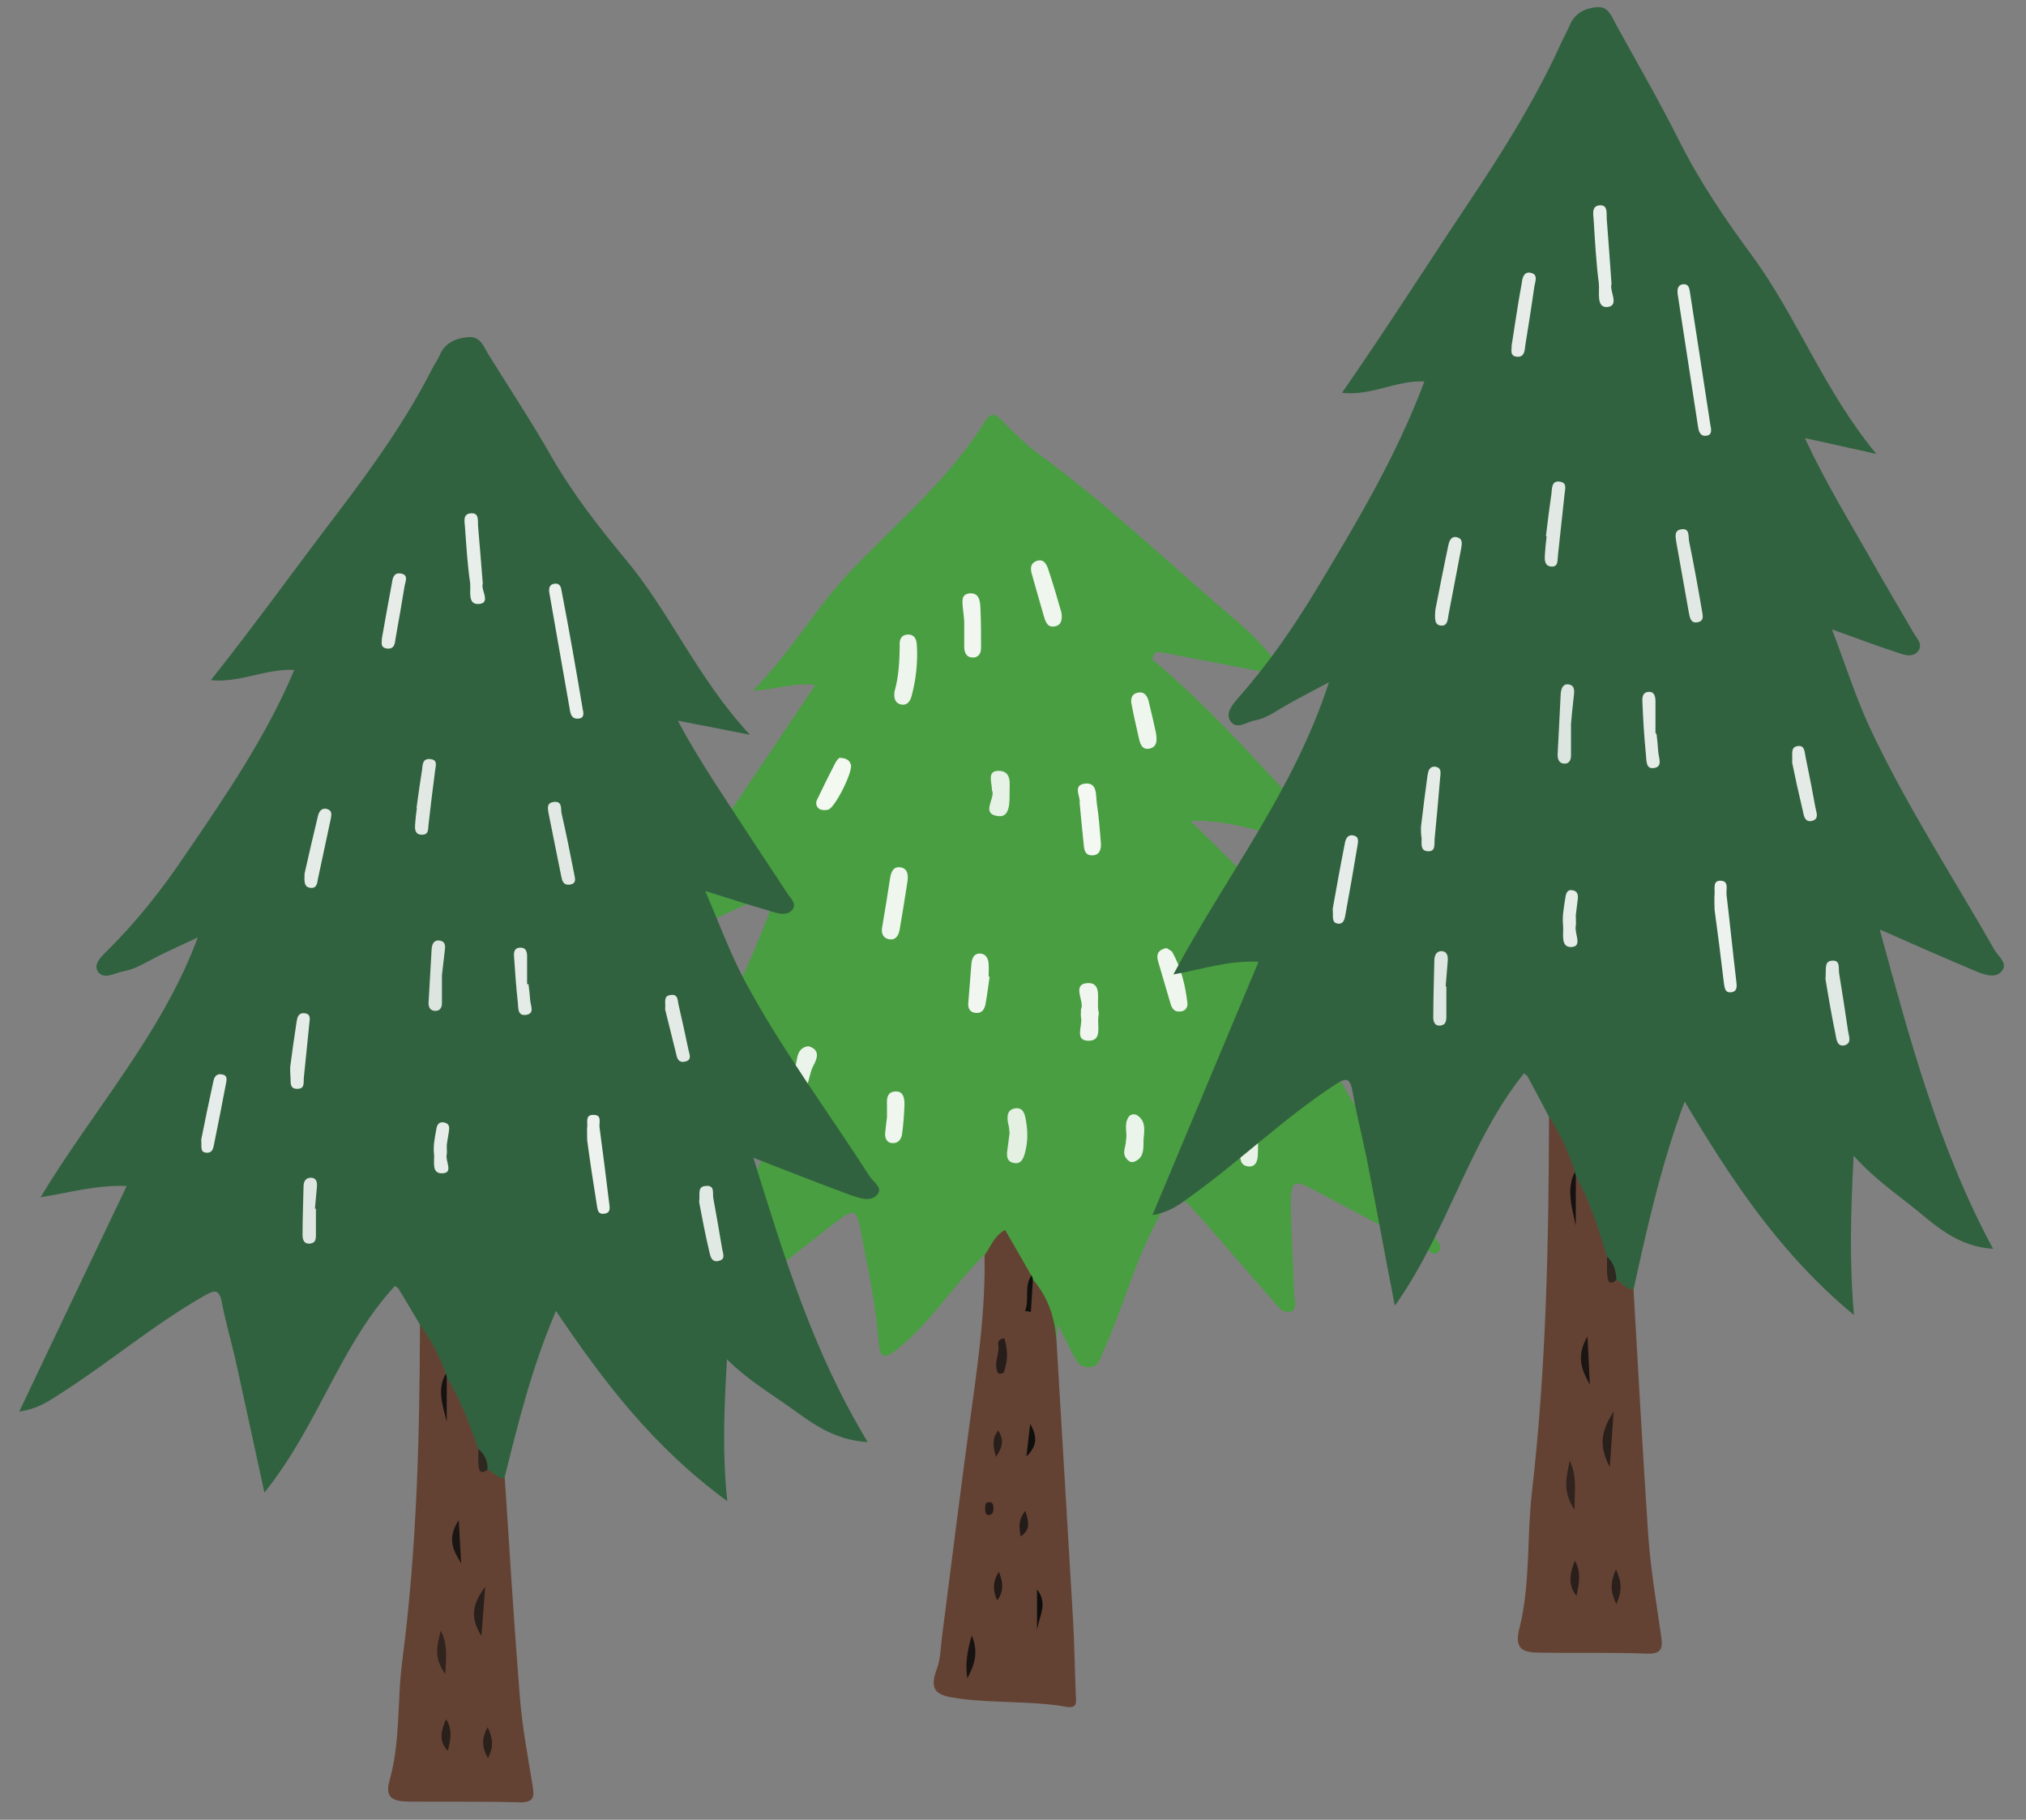
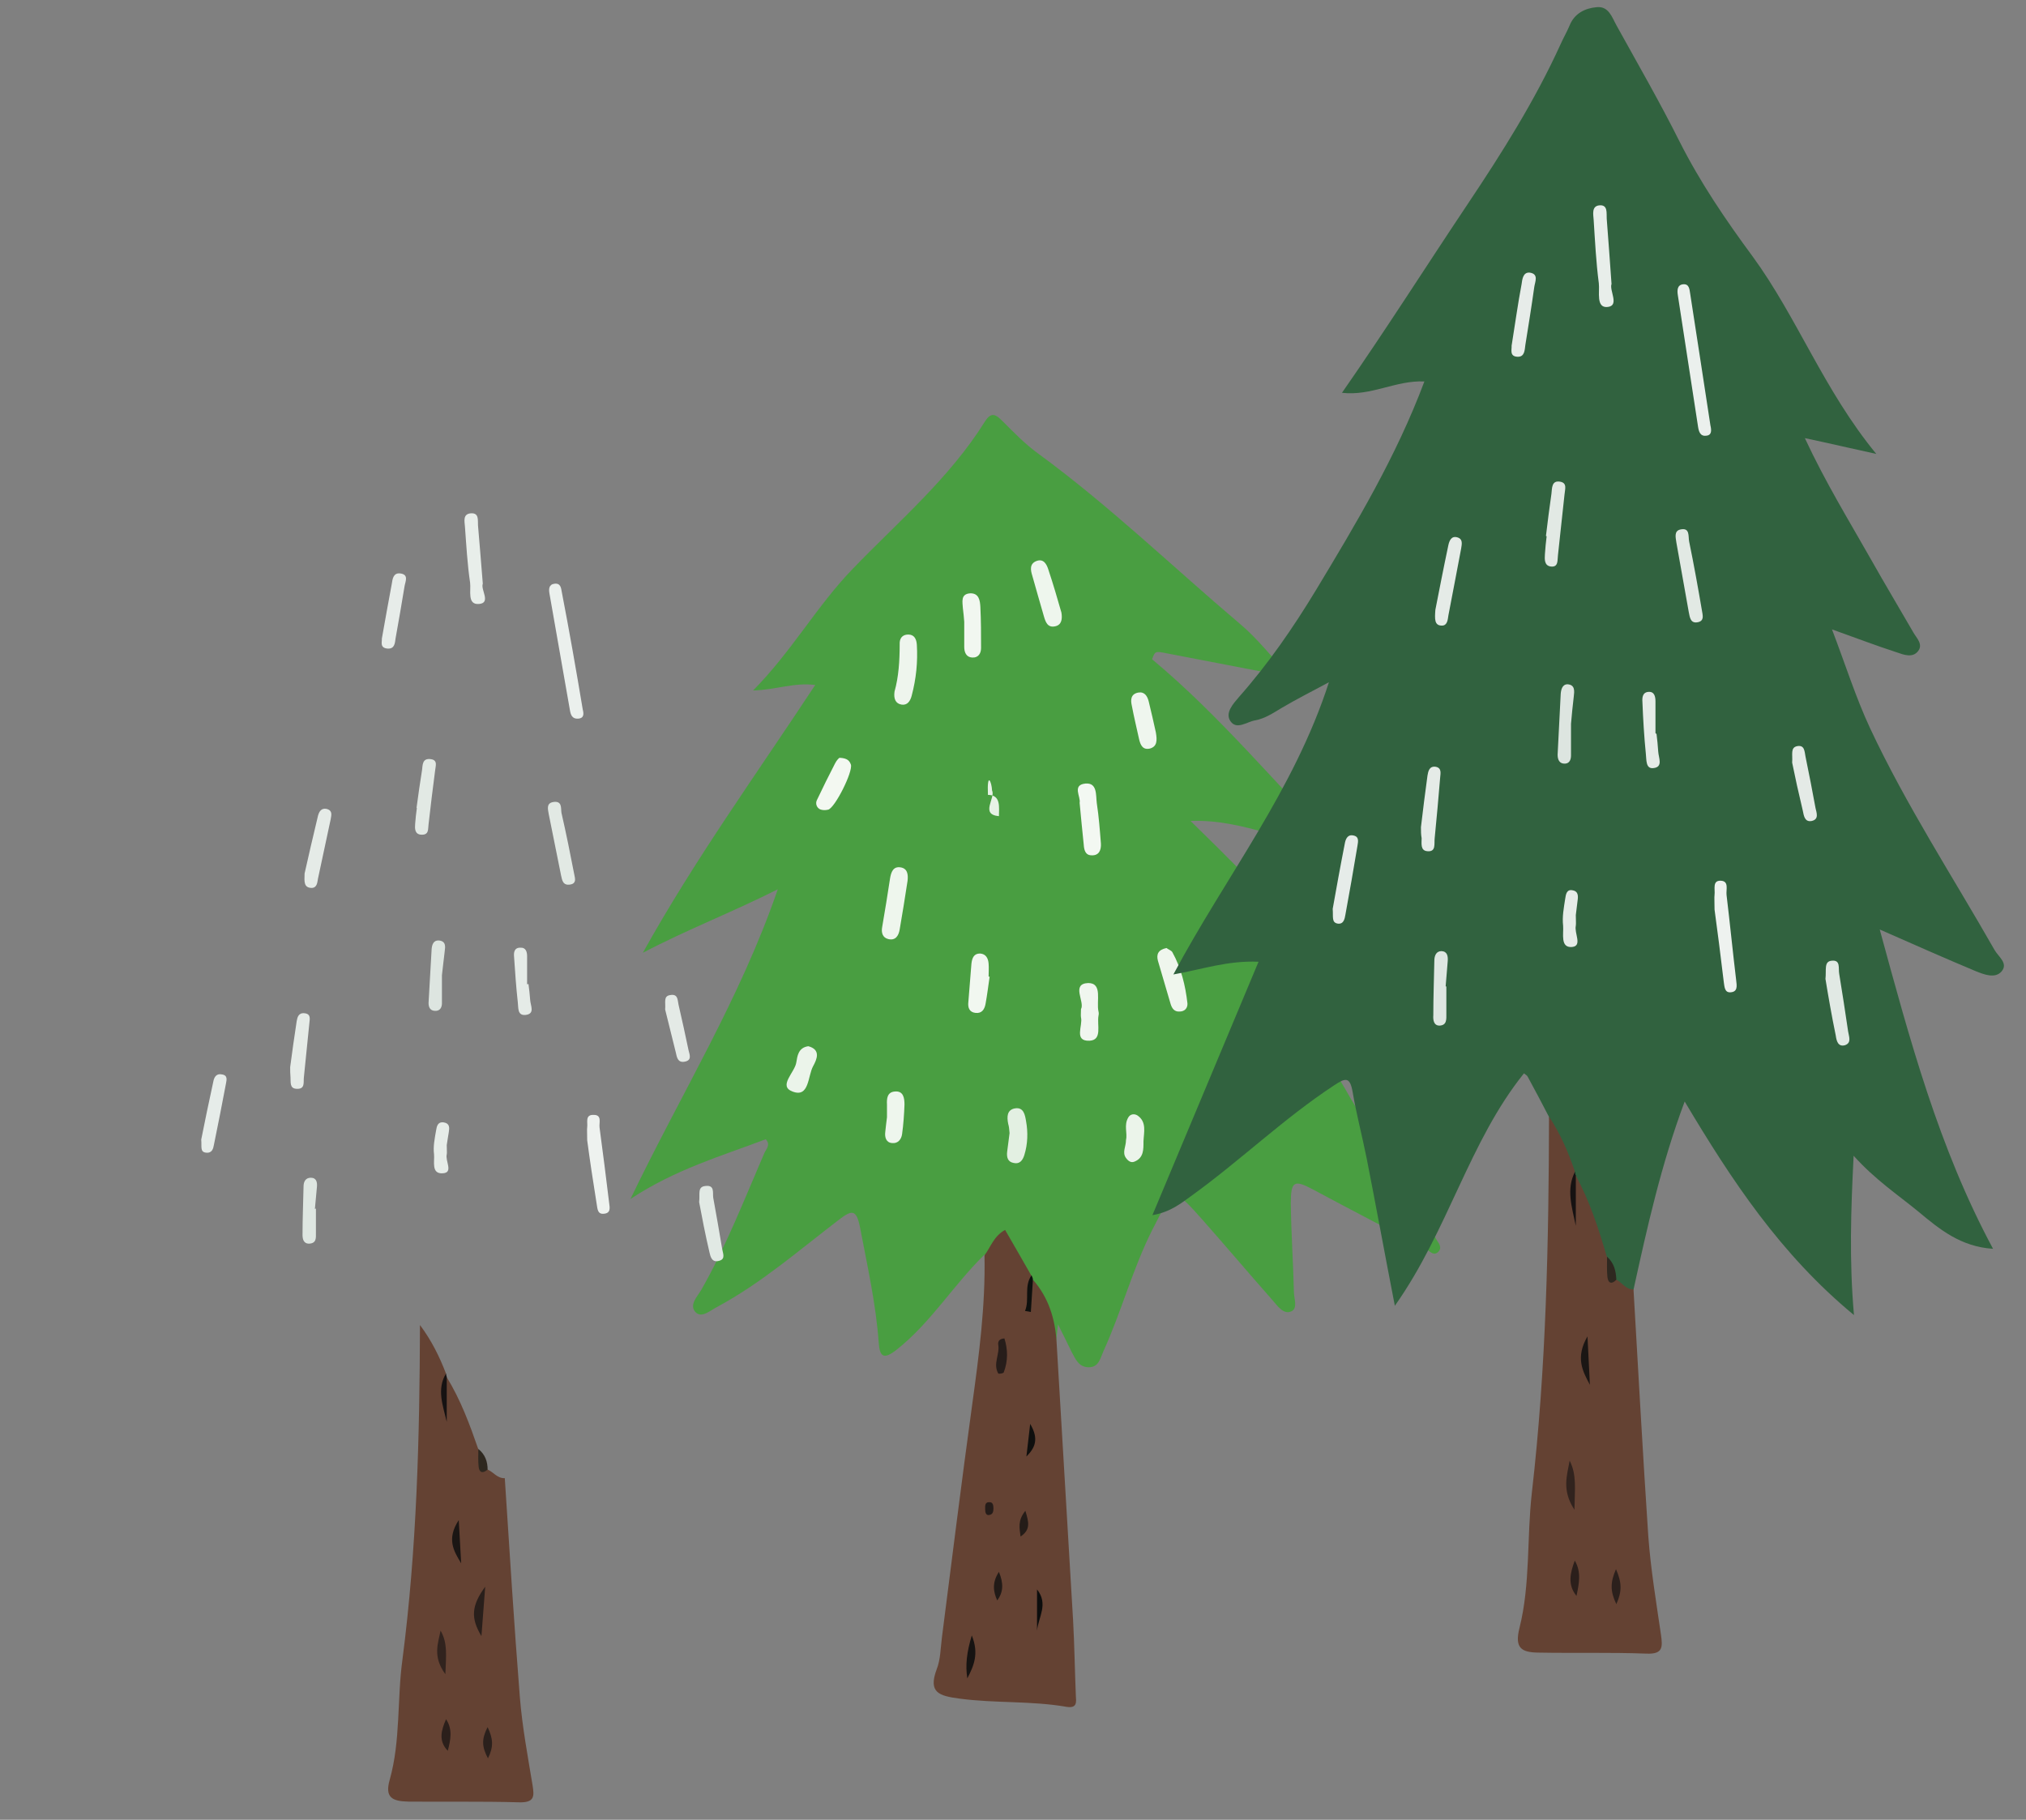
<svg xmlns="http://www.w3.org/2000/svg" version="1.1" id="レイヤー_1" x="0px" y="0px" viewBox="0 0 590 530" style="enable-background:new 0 0 590 530;" xml:space="preserve">
  <rect x="0" y="0" width="590" height="530" fill="#808080" stroke="none" />
  <style type="text/css">
	.st0{fill:#499E41;}
	.st1{fill:#644233;}
	.st2{fill:#EEF6ED;}
	.st3{fill:#F3F8F2;}
	.st4{fill:#EEF5ED;}
	.st5{fill:#EFF6ED;}
	.st6{fill:#F1F7F0;}
	.st7{fill:#F0F6EF;}
	.st8{fill:#EFF6EE;}
	.st9{fill:#E3F0E2;}
	.st10{fill:#F3F8F1;}
	.st11{fill:#E8F2E6;}
	.st12{fill:#EBF4EA;}
	.st13{fill:#E7F2E6;}
	.st14{fill:#0E100E;}
	.st15{fill:#271D1A;}
	.st16{fill:#161312;}
	.st17{fill:#0C0D0D;}
	.st18{fill:#211A17;}
	.st19{fill:#0F0F0E;}
	.st20{fill:#281E1A;}
	.st21{fill:#241C18;}
	.st22{fill:#251C19;}
	.st23{fill:#31623F;}
	.st24{fill:#EBF0ED;}
	.st25{fill:#EEF2EF;}
	.st26{fill:#E8EEEA;}
	.st27{fill:#E2E9E4;}
	.st28{fill:#E5EBE7;}
	.st29{fill:#E1E9E4;}
	.st30{fill:#E6ECE9;}
	.st31{fill:#E7ECE9;}
	.st32{fill:#DDE5E0;}
	.st33{fill:#E4EAE6;}
	.st34{fill:#DEE6E1;}
	.st35{fill:#E6ECE8;}
	.st36{fill:#161212;}
	.st37{fill:#2E2820;}
	.st38{fill:#291F1B;}
	.st39{fill:#31231E;}
	.st40{fill:#1B1614;}
	.st41{fill:#2B1F1B;}
	.st42{fill:#2B201C;}
</style>
  <g>
    <g>
      <path class="st0" d="M339.9,190.3c11.3,2.2,22.5,4.3,33.8,6.5c0.3-0.3,0.6-0.7,0.9-1c-4.5-4.7-8.5-9.9-13.5-14.1    c-19.6-16.6-38.1-34.5-58.9-49.7c-3.7-2.7-6.9-6-10.2-9.3c-2-2-3.3-2.9-5.2,0.1c-10.3,16.5-25.1,29-38.4,42.8    c-10.5,10.8-17.8,24.1-29.1,35.5c6.7-0.2,12-2.4,18.1-1.6c-17.2,26.1-35.2,51-50.2,78c12.7-6.7,25.8-11.7,39.3-18.5    c-11,32-28.2,59.6-42.9,90.2c13-8.6,26.4-12.5,39.4-17.4c1.5,1.6,0.1,2.9-0.4,4c-5.8,13.4-11.1,27.1-18.4,39.9    c-1.2,2-3.7,4.5-1.5,6.6c1.8,1.6,4.2-0.7,6.2-1.7c12.8-6.9,23.7-16.4,35.2-25.2c3.9-3,5.3-3.5,6.4,2.3c2.1,11.1,4.6,22.1,5.4,33.4    c0.3,4,1.4,5,5.2,2c10-7.9,16.5-18.8,25.5-27.6c3.4-1.1,4.4-4.2,5.6-6.4c1.6,4.5,4.4,8.7,6.9,13.2c0.3,0.5,0.5,1.1,0.8,1.6    c2.5,4.7,5.8,9.1,5.6,14.8c0,1,0.2,2.6,2,2.4c0.1-1.2,0.3-2.4,0.6-5.4c1.8,3.6,2.9,5.8,4,8.1c1.1,2,2,4.3,4.8,4.4    c3.1,0.1,3.5-2.6,4.4-4.6c5.3-11.6,8.5-24,14.3-35.5c6.3-12.3,6-12.5,14.8-2.6c6.8,7.7,13.4,15.5,20.2,23.2    c1.4,1.6,3.2,4.3,5.5,3.2c1.9-0.9,0.7-3.8,0.7-5.7c-0.2-8.6-0.8-17.1-0.9-25.7c0-6.6,1-7,6.6-4c10.8,5.8,21.8,11.5,32.7,17.2    c1.1,0.6,2.4,2.4,3.8,0.7c1-1.2-0.1-2.4-0.7-3.4c-3.8-6.8-7.4-13.6-11.5-20.2c-4.4-7.1-9.4-13.9-13.6-21.1    c-4.1-7.3-8.7-14.2-13.9-22.3c9.4,2.3,17.5,5.7,26.6,6.4c-18-23.1-37.8-43.9-59.2-64.7c15.6-0.6,28.4,6.9,43.7,8.4    c-18.8-19.1-35.1-39-54.9-55.5C336.4,189.6,336.4,189.6,339.9,190.3z" />
      <path class="st1" d="M307.7,391c-0.4-6.8-2.3-13-6.8-18.2c-1.6,1.5-0.7,3.4-0.8,5.1c0.1-2.1-0.5-4.2,0.3-6.3    c-2.5-4.4-5.1-8.9-7.7-13.4c-3.3,1.8-4.2,5-6,7.4c0.3,14.7-1.6,29.1-3.6,43.6c-3.1,22.5-5.9,45.1-8.8,67.7    c-0.4,3.1-0.4,6.4-1.5,9.2c-2.6,6.9,0.7,7.8,6.6,8.6c10.4,1.4,20.9,0.6,31.2,2.4c3.2,0.5,2.8-1.5,2.7-3.3    c-0.3-7.3-0.4-14.6-0.8-21.9C310.9,444.7,309.3,417.8,307.7,391z" />
      <path class="st2" d="M264.3,256.5c0.2-1.8,0-3.6-2.1-3.9c-2.1-0.3-2.7,1.4-3,3.2c-0.7,4.7-1.5,9.5-2.3,14.2    c-0.3,1.6,0.1,3.1,1.8,3.5c2.1,0.5,3-1,3.3-2.8C262.8,266,263.6,261.2,264.3,256.5z" />
      <path class="st3" d="M314.4,233.8c0.4,4.4,0.8,8.3,1.2,12.2c0.1,1.6,0.5,3.1,2.3,3.1c2.2,0.1,2.8-1.6,2.7-3.4    c-0.3-3.9-0.6-7.9-1.2-11.8c-0.3-2.3,0.2-6-3.3-5.7C312.1,228.6,314.8,232.1,314.4,233.8z" />
      <path class="st4" d="M260.5,201.4c-0.3,2.1,0.3,3.5,2,3.8c1.7,0.3,2.6-1,3-2.6c1.3-4.9,1.8-9.8,1.5-14.8c-0.1-1.6-0.7-3-2.5-3    c-1.8,0-2.6,1.2-2.5,2.9C262,192.4,261.7,197.2,260.5,201.4z" />
      <path class="st2" d="M309.1,178.4c-1.2-4.2-2.4-8.3-3.8-12.5c-0.5-1.6-1.4-3.3-3.5-2.5c-2,0.8-1.7,2.6-1.2,4.2    c1.1,4,2.3,8,3.4,11.9c0.5,1.7,1.1,3.4,3.3,2.9C309.2,182,309.4,180.2,309.1,178.4z" />
      <path class="st5" d="M339.7,276.1c-2.4,0.5-3,1.8-2.5,3.7c1.2,4.2,2.5,8.4,3.7,12.6c0.4,1.3,1.1,2.3,2.6,2.2c1.5,0,2.4-1,2.3-2.4    c-0.6-5.2-1.8-10.2-4.4-14.9C341.1,276.8,340.2,276.5,339.7,276.1z" />
      <path class="st6" d="M280.8,181.1c0,2.7,0,5,0,7.3c0,1.6,0.6,3,2.3,3.1c1.9,0.1,2.6-1.3,2.6-2.8c0-4,0-7.9-0.2-11.9    c-0.1-1.9-0.4-4.1-3-4c-2.8,0.2-2.2,2.5-2.1,4.3C280.6,178.5,280.7,180,280.8,181.1z" />
      <path class="st6" d="M287.9,284.4c0-1.2,0.1-2.5,0-3.7c-0.1-1.6-0.8-2.9-2.5-3c-1.8,0-2.3,1.3-2.5,2.9c-0.3,3.7-0.6,7.4-0.9,11.2    c-0.2,1.7,0.3,3,2.1,3.2c1.8,0.2,2.6-1,2.9-2.6c0.5-2.7,0.8-5.3,1.2-8C288.1,284.5,288,284.5,287.9,284.4z" />
      <path class="st7" d="M314.8,293.9c0,1.2-0.1,1.8,0,2.4c0.6,2.4-2.2,7,2.5,6.8c3.8-0.2,2.1-4.6,2.6-7.3c0.1-0.4,0.1-0.8,0-1.2    c-0.7-3,1.3-8.3-3-8.3C311.8,286.5,316,291.8,314.8,293.9z" />
      <path class="st8" d="M336.6,213.3c-0.6-2.7-1.3-5.9-2.1-9.1c-0.4-1.5-1.2-2.8-3-2.5c-2.2,0.4-2.3,2.1-1.9,3.8    c0.6,3.2,1.4,6.5,2.1,9.7c0.4,1.8,1.1,3.3,3.2,2.8C337,217.4,337,215.6,336.6,213.3z" />
      <path class="st9" d="M294,330c-0.2,1.3-0.4,3.4-0.7,5.4c-0.2,1.7,0.2,3,1.9,3.3c1.7,0.4,2.6-0.7,3.1-2.3c1-3.2,1.1-6.6,0.5-9.9    c-0.3-1.8-0.7-4.1-3.2-3.7c-2.4,0.4-2.4,2.5-2,4.5C293.8,328,293.9,328.6,294,330z" />
      <path class="st10" d="M244.5,220.7c-0.1,0-0.8,0.6-1.3,1.6c-1.8,3.5-3.6,7.1-5.3,10.7c-0.5,1-0.1,2.2,0.9,2.7    c0.7,0.3,1.6,0.3,2.4,0.1c2-0.6,7.2-11,6.6-13.1C247.4,221.6,246.8,220.8,244.5,220.7z" />
-       <path class="st11" d="M361.2,332.8c0,1,0,2.1,0,3.1c-0.1,1.8,0.1,3.5,2.2,3.8c2.2,0.3,2.8-1.5,2.9-3.2c0.1-2.5,0.1-4.9-0.1-7.4    c-0.1-1.9-0.5-4.1-3-3.8c-2.6,0.3-2.2,2.5-2.1,4.4c0.1,1,0.1,2.1,0.2,3.1C361.3,332.8,361.3,332.8,361.2,332.8z" />
      <path class="st12" d="M235.4,304.7c-3,0.4-3.2,3-3.5,4.7c-0.4,2.9-5.4,6.9-1.1,8.5c4.9,1.9,4.4-4.5,6-7.4    C237.9,308.5,239.1,305.7,235.4,304.7z" />
      <path class="st2" d="M258.3,325.4c-0.2,1.8-0.4,3-0.5,4.3c-0.2,1.6,0.3,3.1,2,3.2c1.7,0.2,2.7-1.1,2.9-2.6    c0.4-2.9,0.6-5.8,0.7-8.6c0-1.9-0.3-4.1-2.9-3.8c-2.1,0.2-2.3,2-2.2,3.8C258.3,323.1,258.3,324.5,258.3,325.4z" />
-       <path class="st13" d="M288.9,230.2c1.1,2.2-3.6,7,2,7.5c3.3,0.3,3.1-4.3,3.1-7c0-2.4,0.7-6.2-3.2-6.2    C287.4,224.5,288.8,227.7,288.9,230.2z" />
+       <path class="st13" d="M288.9,230.2c1.1,2.2-3.6,7,2,7.5c0-2.4,0.7-6.2-3.2-6.2    C287.4,224.5,288.8,227.7,288.9,230.2z" />
      <path class="st12" d="M327.9,332.1c0,1.8-1.1,3.4-0.1,5c0.6,0.9,1.5,1.7,2.6,1.2c2.7-1.1,2.6-3.6,2.6-5.9c0.1-2.6,1-5.6-1.7-7.5    c-0.9-0.6-2.1-0.5-2.7,0.5C327.2,327.7,328.4,330,327.9,332.1z" />
      <path class="st14" d="M300.4,371.4c-2.3,3.3-0.5,7-1.9,10.4c0.6,0.1,1.2,0.2,1.7,0.3c0.2-3.1,0.4-6.3,0.6-9.4    C300.8,372.3,300.6,371.9,300.4,371.4z" />
      <path class="st15" d="M292.5,389.8c-1.7,0.1-1.9,1.1-1.8,1.8c0.5,2.8-1.6,5.6,0,8.4c0.1,0.2,1.5,0,1.6-0.3    C293.6,396.3,293.5,393,292.5,389.8z" />
      <path class="st16" d="M281.7,488.8c1.8-3.5,3.5-7.1,1.3-12.5C281.5,481.3,281.1,485,281.7,488.8z" />
      <path class="st17" d="M302,462.9c0,4,0,8,0,12C302.4,470.9,305.4,467.2,302,462.9z" />
      <path class="st18" d="M290.4,466.1c1.8-2.4,1.9-4.9,0.5-8.3C288.8,461,289.3,463.6,290.4,466.1z" />
      <path class="st19" d="M298.9,424.2c2.4-2.4,3.8-5,1.1-9.5C299.5,418.9,299.2,421.5,298.9,424.2z" />
-       <path class="st20" d="M290,424.3c2.2-3.1,2.3-5,0.7-7.7C288.8,419.1,289.2,421.1,290,424.3z" />
      <path class="st21" d="M298.6,440c-2.3,2.9-1.7,5-1.4,7.5C300.2,445.5,299.6,443.3,298.6,440z" />
      <path class="st22" d="M289.3,439.3c0-0.8-0.1-1.8-1.1-1.8c-1.5-0.1-1.3,1.2-1.3,2.2c0,0.7,0.2,1.8,1.3,1.5    C289.2,441,289.3,440.1,289.3,439.3z" />
    </g>
    <g>
      <path class="st23" d="M451.1,325.3c-2-3.9-4.1-7.8-6.2-11.7c-0.2-0.4-0.6-0.6-1.1-1c-16,19.9-22,45.6-37.6,67.7    c-3-15.4-5.5-29.2-8.2-42.9c-1.3-6.5-3-12.9-4.1-19.4c-0.8-4.6-2.2-4-5.4-1.9c-14.6,9.6-27.2,21.8-41.3,32    c-3.2,2.3-6.3,4.9-11.6,5.8c10.4-24.8,20.5-48.9,30.9-73.8c-9-0.4-16.3,2.2-24.8,3.7c15.2-28.5,35.1-53.5,45.3-85.1    c-5.2,2.8-9.6,5-13.8,7.5c-2.5,1.5-4.9,3.1-7.7,3.6c-2.4,0.4-5.4,2.9-7.2,0.2c-1.6-2.4,0.8-5,2.5-7c8.5-9.6,15.8-20.2,22.4-31.1    c11.7-19.4,23.4-38.9,31.6-60.8c-8.3-0.4-15.4,4.3-24,3.3c12.8-18.4,24.4-36.7,36.5-54.8c10.1-15.1,19.7-30.3,27.2-46.8    c0.8-1.8,1.8-3.5,2.6-5.4c1.4-3.5,4.5-5,7.8-5.3c3.6-0.4,4.5,2.9,5.9,5.4c6.2,11.2,12.6,22.3,18.3,33.7    c6,11.9,13.4,22.8,21.3,33.5c13,17.8,20.7,38.9,36,57.5c-7.8-1.7-13.7-3.1-20.8-4.6c6,12.9,12.9,24.1,19.3,35.4    c4,7.1,8.2,14.1,12.3,21.2c0.9,1.6,2.9,3.4,1.4,5.4c-1.6,2.1-4.2,1.1-6.2,0.4c-5.9-1.9-11.6-4.1-18.9-6.7    c3.9,10.2,6.9,19.8,11.1,28.8c10.5,22.4,24,43.1,36.2,64.5c1.1,2,4.1,3.9,2.1,6.3c-1.9,2.2-5.1,0.9-7.4,0    c-9.1-3.8-18.1-7.8-28.1-12.2c8.8,32.2,17.1,63.4,33,93c-9.4-0.6-15.6-5.7-21.7-10.8c-6.1-5-12.6-9.3-18.9-16.3    c-0.8,16-1.3,30.4,0.1,46.4c-21.4-17.7-35.6-39.2-49.3-62.2c-6.9,18.5-10.9,36.6-14.9,54.8c-2.9,1.6-4.2-0.6-5.7-2.3    c-1.1-2.3-1.8-4.7-3.1-6.9c-3.1-7.6-5.6-15.4-8.9-22.9c-0.3-0.5-0.6-1.1-0.8-1.7C455.5,336,452,331.1,451.1,325.3z" />
      <path class="st1" d="M470.7,372.7c1.7,0.8,2.7,2.9,5,2.8c1.4,24,2.7,47.9,4.3,71.8c0.7,9.6,2.3,19.2,3.7,28.8    c0.5,3.6,0.6,5.7-4.2,5.5c-10.6-0.4-21.1-0.1-31.7-0.3c-4.7-0.1-6.8-1.3-5.3-7.2c3.2-12.8,2.1-26.2,3.6-39.4    c4.2-36.4,4.9-72.9,5-109.5c3.3,5,5.6,10.3,7.5,15.9c-1.5,4.6,0.1,9.4-0.8,14c0.9-4.3-0.8-8.8,1-12.9c4.1,7.5,6.7,15.5,9.1,23.7    C469.5,368,468.2,371.1,470.7,372.7z" />
      <path class="st24" d="M498.1,123.9c0.3,1.3,0.5,2.9-1.3,3c-1.7,0.2-2.1-1.3-2.3-2.6c-2-12.8-3.9-25.6-5.9-38.4    c-0.2-1.3-0.2-2.9,1.5-3.1c1.8-0.2,1.9,1.4,2.1,2.7C494.2,98.2,496.1,111,498.1,123.9z" />
      <path class="st25" d="M499.3,264.9c0-2.5-0.1-3.4,0-4.3c0.2-1.6-0.7-4.2,1.8-4.1c2.5,0.1,1.5,2.6,1.7,4.2c1,8.3,1.8,16.5,2.8,24.8    c0.2,1.6,0.5,3.4-1.7,3.5c-1.7,0.1-1.7-1.7-1.9-2.9C501.1,278.4,500.1,270.8,499.3,264.9z" />
      <path class="st26" d="M469.3,82.7c-0.7,1.9,2.4,6.3-1.1,6.7c-3.5,0.4-2.3-4.4-2.6-6.9c-0.8-6.1-1.1-12.2-1.5-18.4    c-0.1-1.6-0.7-4.1,1.7-4.3c2.5-0.2,2,2.3,2.1,3.9C468.4,69.8,468.8,76,469.3,82.7z" />
      <path class="st27" d="M495.8,178.8c0,0.4,0.5,2-1.3,2.4c-2.2,0.5-2.4-1.4-2.7-2.9c-1.2-6.7-2.4-13.4-3.6-20.2    c-0.2-1.5-0.8-3.5,1.2-3.9c2.8-0.6,2.2,2,2.5,3.5C493.3,164.5,494.5,171.2,495.8,178.8z" />
      <path class="st28" d="M418,177.6c1.1-5.6,2.4-12.3,3.8-18.9c0.3-1.3,0.9-2.7,2.6-2.2c1.7,0.5,1.3,2,1.1,3.3    c-1.2,6.5-2.5,13-3.7,19.4c-0.2,1.3-0.3,3-1.9,3C417.7,182.2,417.8,180.3,418,177.6z" />
      <path class="st27" d="M450.2,156.1c0.5-4.1,1-8.2,1.6-12.3c0.2-1.6,0-4,2.6-3.5c2.1,0.4,1.3,2.3,1.2,3.8    c-0.6,5.9-1.3,11.7-1.9,17.6c-0.2,1.4,0.2,3.5-2,3.3c-2-0.2-1.9-2.1-1.8-3.6c0.1-1.7,0.3-3.5,0.5-5.2    C450.3,156.1,450.2,156.1,450.2,156.1z" />
      <path class="st29" d="M531.6,285.1c0.3-2.6-0.5-5.1,1.8-5.3c2.7-0.3,1.9,2.2,2.2,3.8c0.9,5.6,1.8,11.2,2.6,16.8    c0.2,1.4,1.1,3.3-0.9,4c-2.1,0.6-2.5-1.4-2.7-2.8C533.4,295.8,532.4,290,531.6,285.1z" />
      <path class="st30" d="M388.1,264.7c1-5.6,2.2-12.3,3.5-18.9c0.2-1.2,0.7-2.8,2.4-2.5c1.9,0.3,1.5,1.8,1.3,3.1    c-1.1,6.7-2.3,13.4-3.5,20c-0.2,1.2-0.5,2.8-2.2,2.6C387.7,268.7,388.3,267,388.1,264.7z" />
      <path class="st31" d="M440.2,100.7c1-6.2,1.8-12.1,2.9-17.9c0.2-1.4,0.4-3.6,2.4-3.4c2.7,0.4,1.5,2.7,1.3,4.2    c-0.8,5.7-1.7,11.3-2.6,16.9c-0.2,1.5-0.2,3.5-2.3,3.4C439.5,103.8,440.3,101.7,440.2,100.7z" />
      <path class="st28" d="M413.8,240.9c0.6-5,1.2-10,1.9-15c0.2-1.2,0.5-2.8,2.3-2.6c1.9,0.3,1.5,1.9,1.4,3.1    c-0.5,5.9-1,11.8-1.6,17.7c-0.2,1.6,0.5,4.1-2.2,3.8c-2-0.2-1.6-2.3-1.6-3.8C413.8,243.1,413.8,242,413.8,240.9z" />
      <path class="st32" d="M457.5,210.8c0,3.1,0,6.1,0,9.2c0,1.2-0.4,2.3-1.7,2.4c-1.7,0.1-2.2-1.2-2.2-2.6c0.3-5.9,0.6-11.8,0.9-17.7    c0.1-1.3,0.5-2.9,2.1-2.8c2.1,0.2,1.9,2,1.7,3.6C458,205.6,457.7,208.2,457.5,210.8z" />
      <path class="st28" d="M482.4,213.7c0.2,1.7,0.4,3.5,0.5,5.2c0.1,1.8,1.5,4.5-1.4,4.8c-2.3,0.3-2-2.5-2.2-4.1c-0.5-5-0.8-10-1-15.1    c-0.1-1.3,0-2.9,1.8-3c1.7-0.1,2,1.4,2,2.8c0,3.1,0,6.1,0,9.2C482.2,213.7,482.3,213.7,482.4,213.7z" />
      <path class="st33" d="M521.9,222.1c0.2-2.4-0.6-4.4,1.5-4.8c2.2-0.4,2.1,1.7,2.4,3.1c1,4.9,2,9.9,2.9,14.9    c0.3,1.4,1.1,3.3-1.1,3.8c-2.1,0.4-2.3-1.6-2.6-3C523.8,231.1,522.7,226.1,521.9,222.1z" />
      <path class="st34" d="M421.2,287.3c0,2.6,0,5.3,0,7.9c0,1.6,0.2,3.4-2,3.5c-1.7,0-1.9-1.7-1.8-3c0-5.3,0.2-10.6,0.3-15.9    c0-1.4,0.5-2.8,2.1-2.8c1.7,0.1,1.9,1.5,1.8,2.9c-0.2,2.4-0.4,4.8-0.6,7.3C421,287.3,421.1,287.3,421.2,287.3z" />
      <path class="st35" d="M458.9,266.5c0,1.7,0.1,2.4,0,3.1c-0.5,2.2,2,5.9-1.1,6.2c-3.5,0.3-2.4-3.9-2.6-6.2    c-0.3-2.6,0.2-5.2,0.6-7.8c0.2-1.3,0.4-2.9,2.2-2.5c1.7,0.3,1.6,1.8,1.4,3.1C459.2,264.1,459,265.8,458.9,266.5z" />
      <path class="st36" d="M458.9,342.3c0,4.9,0,9.8,0,14.7c-1.1-5.3-2.9-10.7-0.2-15.8C458.7,341.6,458.7,342,458.9,342.3z" />
      <path class="st37" d="M470.7,372.7c-1.3,1.4-2.4,1.1-2.6-0.8c-0.2-2-0.1-4-0.1-5.9C470,367.8,470.6,370.1,470.7,372.7z" />
-       <path class="st38" d="M469.9,411.1c-0.4,5.6-0.7,10.4-1.1,16.2C465.7,421.2,466,417.3,469.9,411.1z" />
      <path class="st39" d="M457.1,425.4c2.1,4.1,1.5,8.2,1.4,14.3C454.7,433.9,456.4,429.6,457.1,425.4z" />
      <path class="st40" d="M462.3,389.2c0.3,5.9,0.5,10,0.7,14.1C460.9,399.4,458.7,395.4,462.3,389.2z" />
      <path class="st41" d="M458.6,454.5c2,3.4,1.2,6.9,0.5,10.3C456.4,461.5,457.3,458,458.6,454.5z" />
      <path class="st42" d="M470.7,467.2c-1.8-3.8-1.8-6.3-0.1-10.2C472.3,460.9,472.4,463.4,470.7,467.2z" />
    </g>
    <g>
-       <path class="st23" d="M122.3,385.8c-2.1-3.5-4.1-7-6.2-10.4c-0.2-0.3-0.6-0.5-1.1-0.9c-16.2,17.7-22.2,40.5-38,60.2    c-3-13.7-5.6-25.9-8.3-38.1c-1.3-5.8-3-11.5-4.1-17.3c-0.8-4.1-2.2-3.6-5.5-1.7c-14.8,8.5-27.5,19.4-41.7,28.4    c-3.3,2.1-6.3,4.3-11.8,5.1c10.5-22.1,20.7-43.5,31.3-65.7c-9-0.3-16.4,1.9-25.1,3.3c15.3-25.4,35.4-47.6,45.8-75.7    c-5.2,2.5-9.7,4.4-13.9,6.7c-2.5,1.3-4.9,2.7-7.8,3.2c-2.4,0.4-5.5,2.5-7.3,0.2c-1.6-2.2,0.8-4.4,2.6-6.2    c8.6-8.5,16-17.9,22.6-27.7c11.8-17.3,23.7-34.6,31.9-54.1c-8.4-0.4-15.6,3.8-24.3,3c13-16.4,24.7-32.7,36.9-48.7    c10.2-13.4,19.9-27,27.4-41.7c0.8-1.6,1.9-3.1,2.6-4.8c1.5-3.1,4.5-4.4,7.9-4.7c3.6-0.4,4.6,2.6,5.9,4.8c6.2,10,12.7,19.8,18.5,30    c6.1,10.6,13.6,20.3,21.5,29.8c13.2,15.8,20.9,34.6,36.3,51.2c-7.9-1.6-13.8-2.7-21-4.1c6.1,11.5,13,21.4,19.5,31.5    c4.1,6.3,8.3,12.5,12.4,18.8c0.9,1.5,2.9,3,1.4,4.8c-1.6,1.9-4.2,1-6.2,0.4c-5.9-1.7-11.7-3.6-19.1-5.9c3.9,9.1,7,17.6,11.2,25.6    c10.6,19.9,24.3,38.3,36.6,57.4c1.1,1.8,4.2,3.5,2.1,5.6c-1.9,2-5.1,0.8-7.5,0c-9.2-3.4-18.3-7-28.4-10.9    c8.9,28.6,17.3,56.4,33.3,82.8c-9.5-0.6-15.7-5.1-21.9-9.6c-6.1-4.4-12.8-8.3-19.1-14.5c-0.8,14.3-1.4,27,0.1,41.3    c-21.6-15.8-36-34.8-49.9-55.4c-7,16.4-11,32.6-15,48.7c-2.9,1.4-4.2-0.6-5.7-2.1c-1.1-2-1.9-4.2-3.2-6.2    c-3.2-6.7-5.7-13.7-8.9-20.4c-0.3-0.5-0.6-1-0.8-1.5C126.7,395.4,123.2,391,122.3,385.8z" />
      <path class="st1" d="M142,428c1.7,0.7,2.8,2.6,5,2.5c1.4,21.3,2.7,42.6,4.4,63.9c0.7,8.6,2.3,17.1,3.7,25.6    c0.5,3.2,0.6,5.1-4.2,4.9c-10.7-0.3-21.4-0.1-32-0.2c-4.7-0.1-6.9-1.2-5.4-6.4c3.2-11.4,2.1-23.4,3.7-35c4.2-32.4,5-64.9,5.1-97.4    c3.3,4.4,5.7,9.2,7.6,14.2c-1.5,4.1,0.1,8.4-0.8,12.5c0.9-3.8-0.8-7.8,1-11.5c4.1,6.7,6.7,13.8,9.2,21    C140.8,423.8,139.5,426.6,142,428z" />
      <path class="st24" d="M169.7,206.6c0.3,1.2,0.5,2.6-1.4,2.7c-1.7,0.1-2.1-1.2-2.3-2.3c-2-11.4-4-22.8-6-34.2    c-0.2-1.2-0.2-2.6,1.5-2.8c1.8-0.2,1.9,1.3,2.1,2.4C165.8,183.8,167.8,195.2,169.7,206.6z" />
      <path class="st25" d="M171,332.1c0-2.3-0.1-3.1,0-3.8c0.2-1.4-0.7-3.7,1.9-3.6c2.5,0,1.5,2.3,1.7,3.7c1,7.3,1.9,14.7,2.8,22    c0.2,1.4,0.5,3-1.7,3.1c-1.7,0.1-1.7-1.5-1.9-2.6C172.7,344.1,171.7,337.4,171,332.1z" />
      <path class="st26" d="M140.6,170c-0.7,1.7,2.5,5.6-1.1,5.9c-3.5,0.3-2.3-3.9-2.6-6.2c-0.8-5.4-1.1-10.9-1.5-16.3    c-0.1-1.5-0.7-3.7,1.7-3.9c2.5-0.2,2,2.1,2.1,3.5C139.7,158.6,140.1,164,140.6,170z" />
      <path class="st27" d="M167.4,255.5c0,0.3,0.5,1.8-1.3,2.1c-2.2,0.4-2.4-1.3-2.7-2.6c-1.2-6-2.4-12-3.6-17.9    c-0.2-1.3-0.8-3.1,1.2-3.5c2.8-0.5,2.3,1.8,2.5,3.1C164.9,242.8,166.1,248.8,167.4,255.5z" />
      <path class="st28" d="M88.7,254.4c1.1-5,2.5-10.9,3.9-16.8c0.3-1.1,0.9-2.4,2.6-2c1.7,0.5,1.3,1.8,1.1,3    c-1.2,5.8-2.5,11.5-3.7,17.3c-0.2,1.2-0.3,2.7-1.9,2.7C88.5,258.5,88.6,256.9,88.7,254.4z" />
      <path class="st27" d="M121.3,235.3c0.5-3.7,1-7.3,1.6-11c0.2-1.4,0-3.6,2.6-3.2c2.1,0.3,1.3,2.1,1.2,3.4    c-0.7,5.2-1.3,10.4-1.9,15.6c-0.2,1.3,0.2,3.1-2.1,3c-2-0.1-1.9-1.9-1.8-3.2c0.1-1.5,0.3-3.1,0.5-4.6    C121.4,235.3,121.4,235.3,121.3,235.3z" />
      <path class="st29" d="M203.6,350.1c0.3-2.4-0.6-4.5,1.9-4.7c2.7-0.3,2,2,2.2,3.4c0.9,5,1.8,10,2.6,14.9c0.2,1.3,1.1,3-0.9,3.5    c-2.1,0.6-2.5-1.2-2.8-2.5C205.4,359.6,204.4,354.4,203.6,350.1z" />
      <path class="st30" d="M58.6,331.9c1-5,2.2-10.9,3.5-16.8c0.2-1.1,0.7-2.5,2.4-2.2c1.9,0.2,1.5,1.6,1.3,2.7    c-1.1,5.9-2.3,11.9-3.5,17.8c-0.2,1.1-0.5,2.5-2.3,2.3C58.2,335.5,58.8,334,58.6,331.9z" />
      <path class="st31" d="M111.2,186c1-5.5,1.9-10.8,2.9-16c0.2-1.3,0.4-3.2,2.4-3c2.7,0.3,1.5,2.4,1.3,3.8c-0.8,5-1.7,10-2.6,15.1    c-0.2,1.3-0.2,3.1-2.3,3C110.5,188.7,111.3,186.9,111.2,186z" />
      <path class="st28" d="M84.5,310.8c0.6-4.5,1.2-8.9,1.9-13.4c0.2-1.1,0.5-2.5,2.3-2.3c1.9,0.2,1.5,1.7,1.4,2.8    c-0.5,5.3-1.1,10.5-1.6,15.8c-0.2,1.4,0.5,3.6-2.2,3.4c-2-0.1-1.6-2-1.7-3.3C84.5,312.7,84.5,311.7,84.5,310.8z" />
      <path class="st32" d="M128.7,284c0,2.7,0,5.5,0,8.2c0,1-0.4,2.1-1.7,2.2c-1.7,0.1-2.2-1-2.2-2.3c0.3-5.2,0.6-10.5,0.9-15.7    c0.1-1.2,0.5-2.6,2.1-2.5c2.1,0.2,1.9,1.8,1.7,3.2C129.2,279.3,129,281.7,128.7,284z" />
      <path class="st28" d="M153.9,286.6c0.2,1.6,0.4,3.1,0.5,4.7c0.1,1.6,1.5,4-1.4,4.3c-2.4,0.2-2-2.2-2.2-3.6    c-0.5-4.5-0.8-8.9-1.1-13.4c-0.1-1.1,0-2.6,1.8-2.6c1.7-0.1,2,1.3,2,2.5c0,2.7,0,5.5,0,8.2C153.6,286.6,153.8,286.6,153.9,286.6z" />
      <path class="st33" d="M193.7,294c0.2-2.1-0.6-3.9,1.5-4.2c2.3-0.4,2.1,1.5,2.4,2.8c1,4.4,2,8.8,2.9,13.2c0.3,1.3,1.1,3-1.1,3.4    c-2.1,0.4-2.3-1.4-2.6-2.7C195.7,302,194.6,297.6,193.7,294z" />
      <path class="st34" d="M92,352c0,2.4,0,4.7,0,7.1c0,1.4,0.2,3-2,3.1c-1.7,0-1.9-1.5-1.9-2.6c0-4.7,0.2-9.4,0.3-14.1    c0-1.2,0.5-2.5,2.1-2.5c1.7,0,1.9,1.4,1.8,2.6c-0.2,2.2-0.4,4.3-0.6,6.5C91.8,352,91.9,352,92,352z" />
      <path class="st35" d="M130.1,333.5c0,1.6,0.1,2.2,0,2.7c-0.5,1.9,2,5.3-1.1,5.5c-3.5,0.3-2.4-3.5-2.6-5.5c-0.3-2.3,0.2-4.7,0.6-7    c0.2-1.1,0.4-2.6,2.3-2.3c1.7,0.3,1.6,1.6,1.4,2.8C130.4,331.4,130.2,332.9,130.1,333.5z" />
      <path class="st36" d="M130.1,401c0,4.4,0,8.7,0,13.1c-1.1-4.7-3-9.5-0.2-14.1C129.9,400.3,130,400.7,130.1,401z" />
      <path class="st37" d="M142,428c-1.4,1.2-2.4,0.9-2.6-0.7c-0.2-1.7-0.1-3.5-0.1-5.3C141.3,423.6,142,425.7,142,428z" />
      <path class="st38" d="M141.3,462.1c-0.4,5-0.7,9.3-1.1,14.4C137,471.2,137.3,467.6,141.3,462.1z" />
      <path class="st39" d="M128.3,474.9c2.1,3.6,1.6,7.3,1.4,12.7C125.9,482.4,127.6,478.6,128.3,474.9z" />
      <path class="st40" d="M133.6,442.7c0.3,5.3,0.5,8.9,0.7,12.6C132.1,451.7,130,448.2,133.6,442.7z" />
      <path class="st41" d="M129.9,500.7c2,3,1.3,6.1,0.5,9.2C127.6,507,128.5,503.9,129.9,500.7z" />
      <path class="st42" d="M142.1,512.1c-1.8-3.4-1.9-5.6-0.1-9.1C143.6,506.4,143.8,508.7,142.1,512.1z" />
    </g>
  </g>
</svg>